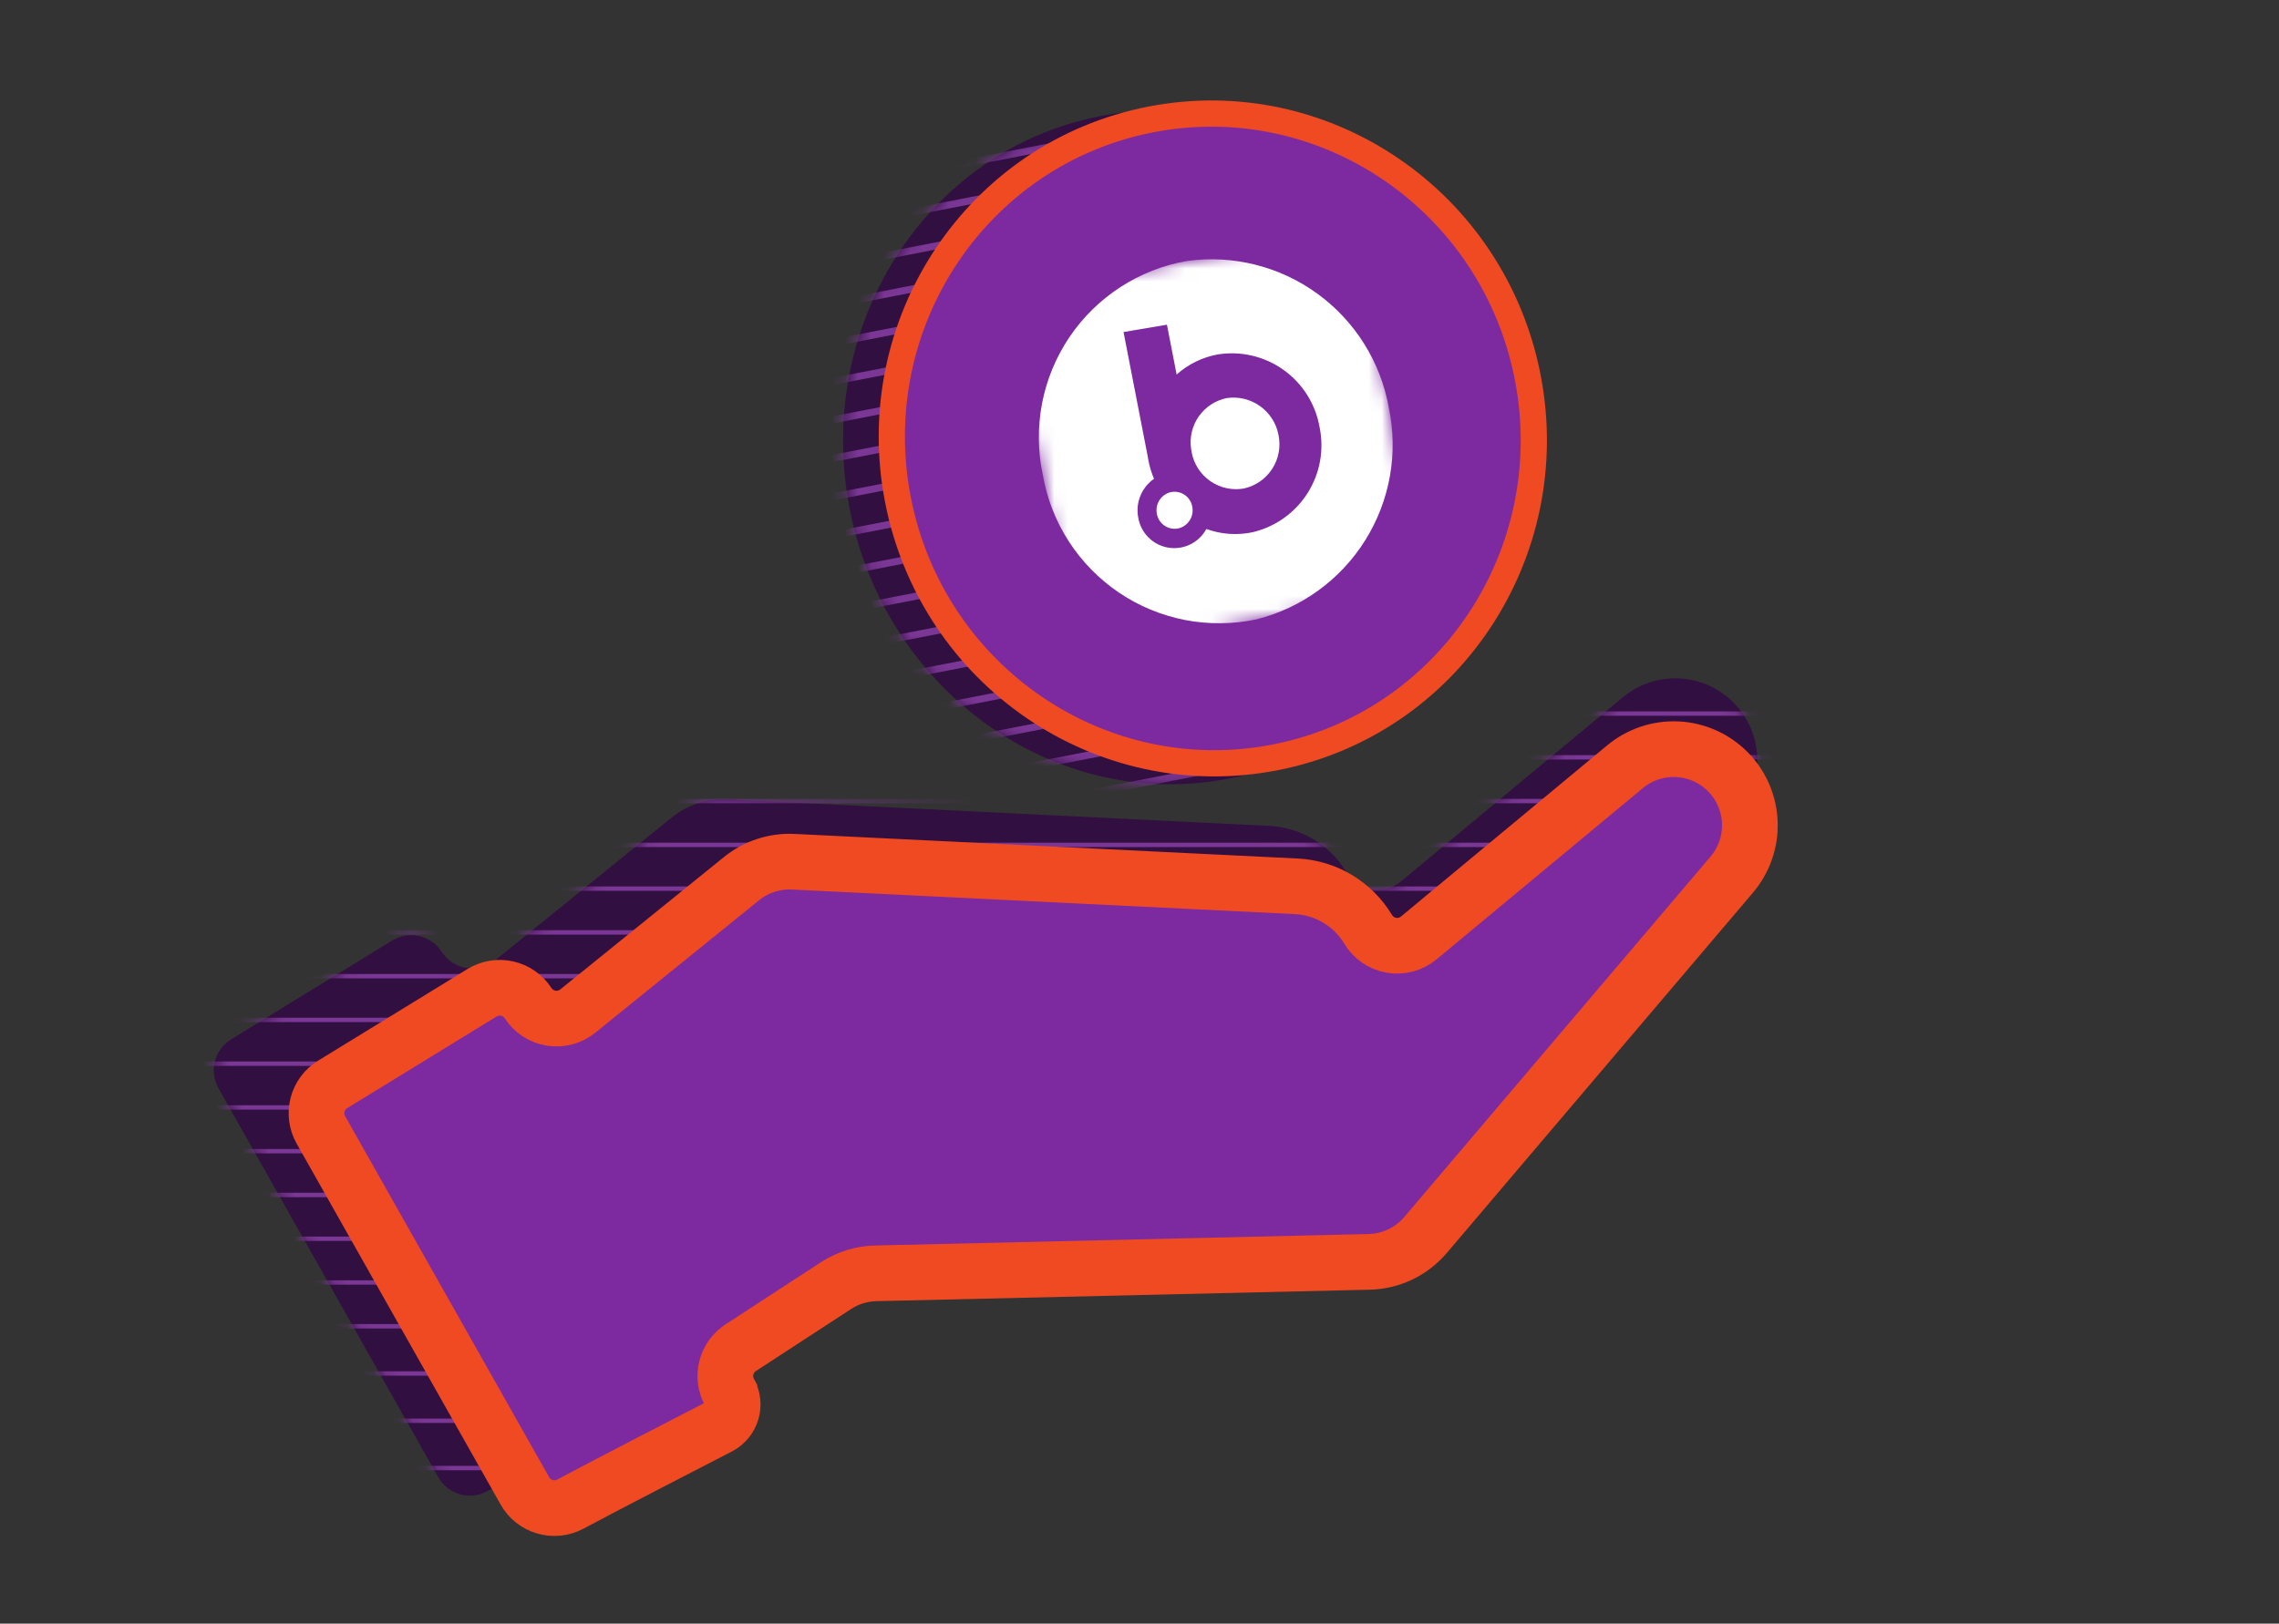
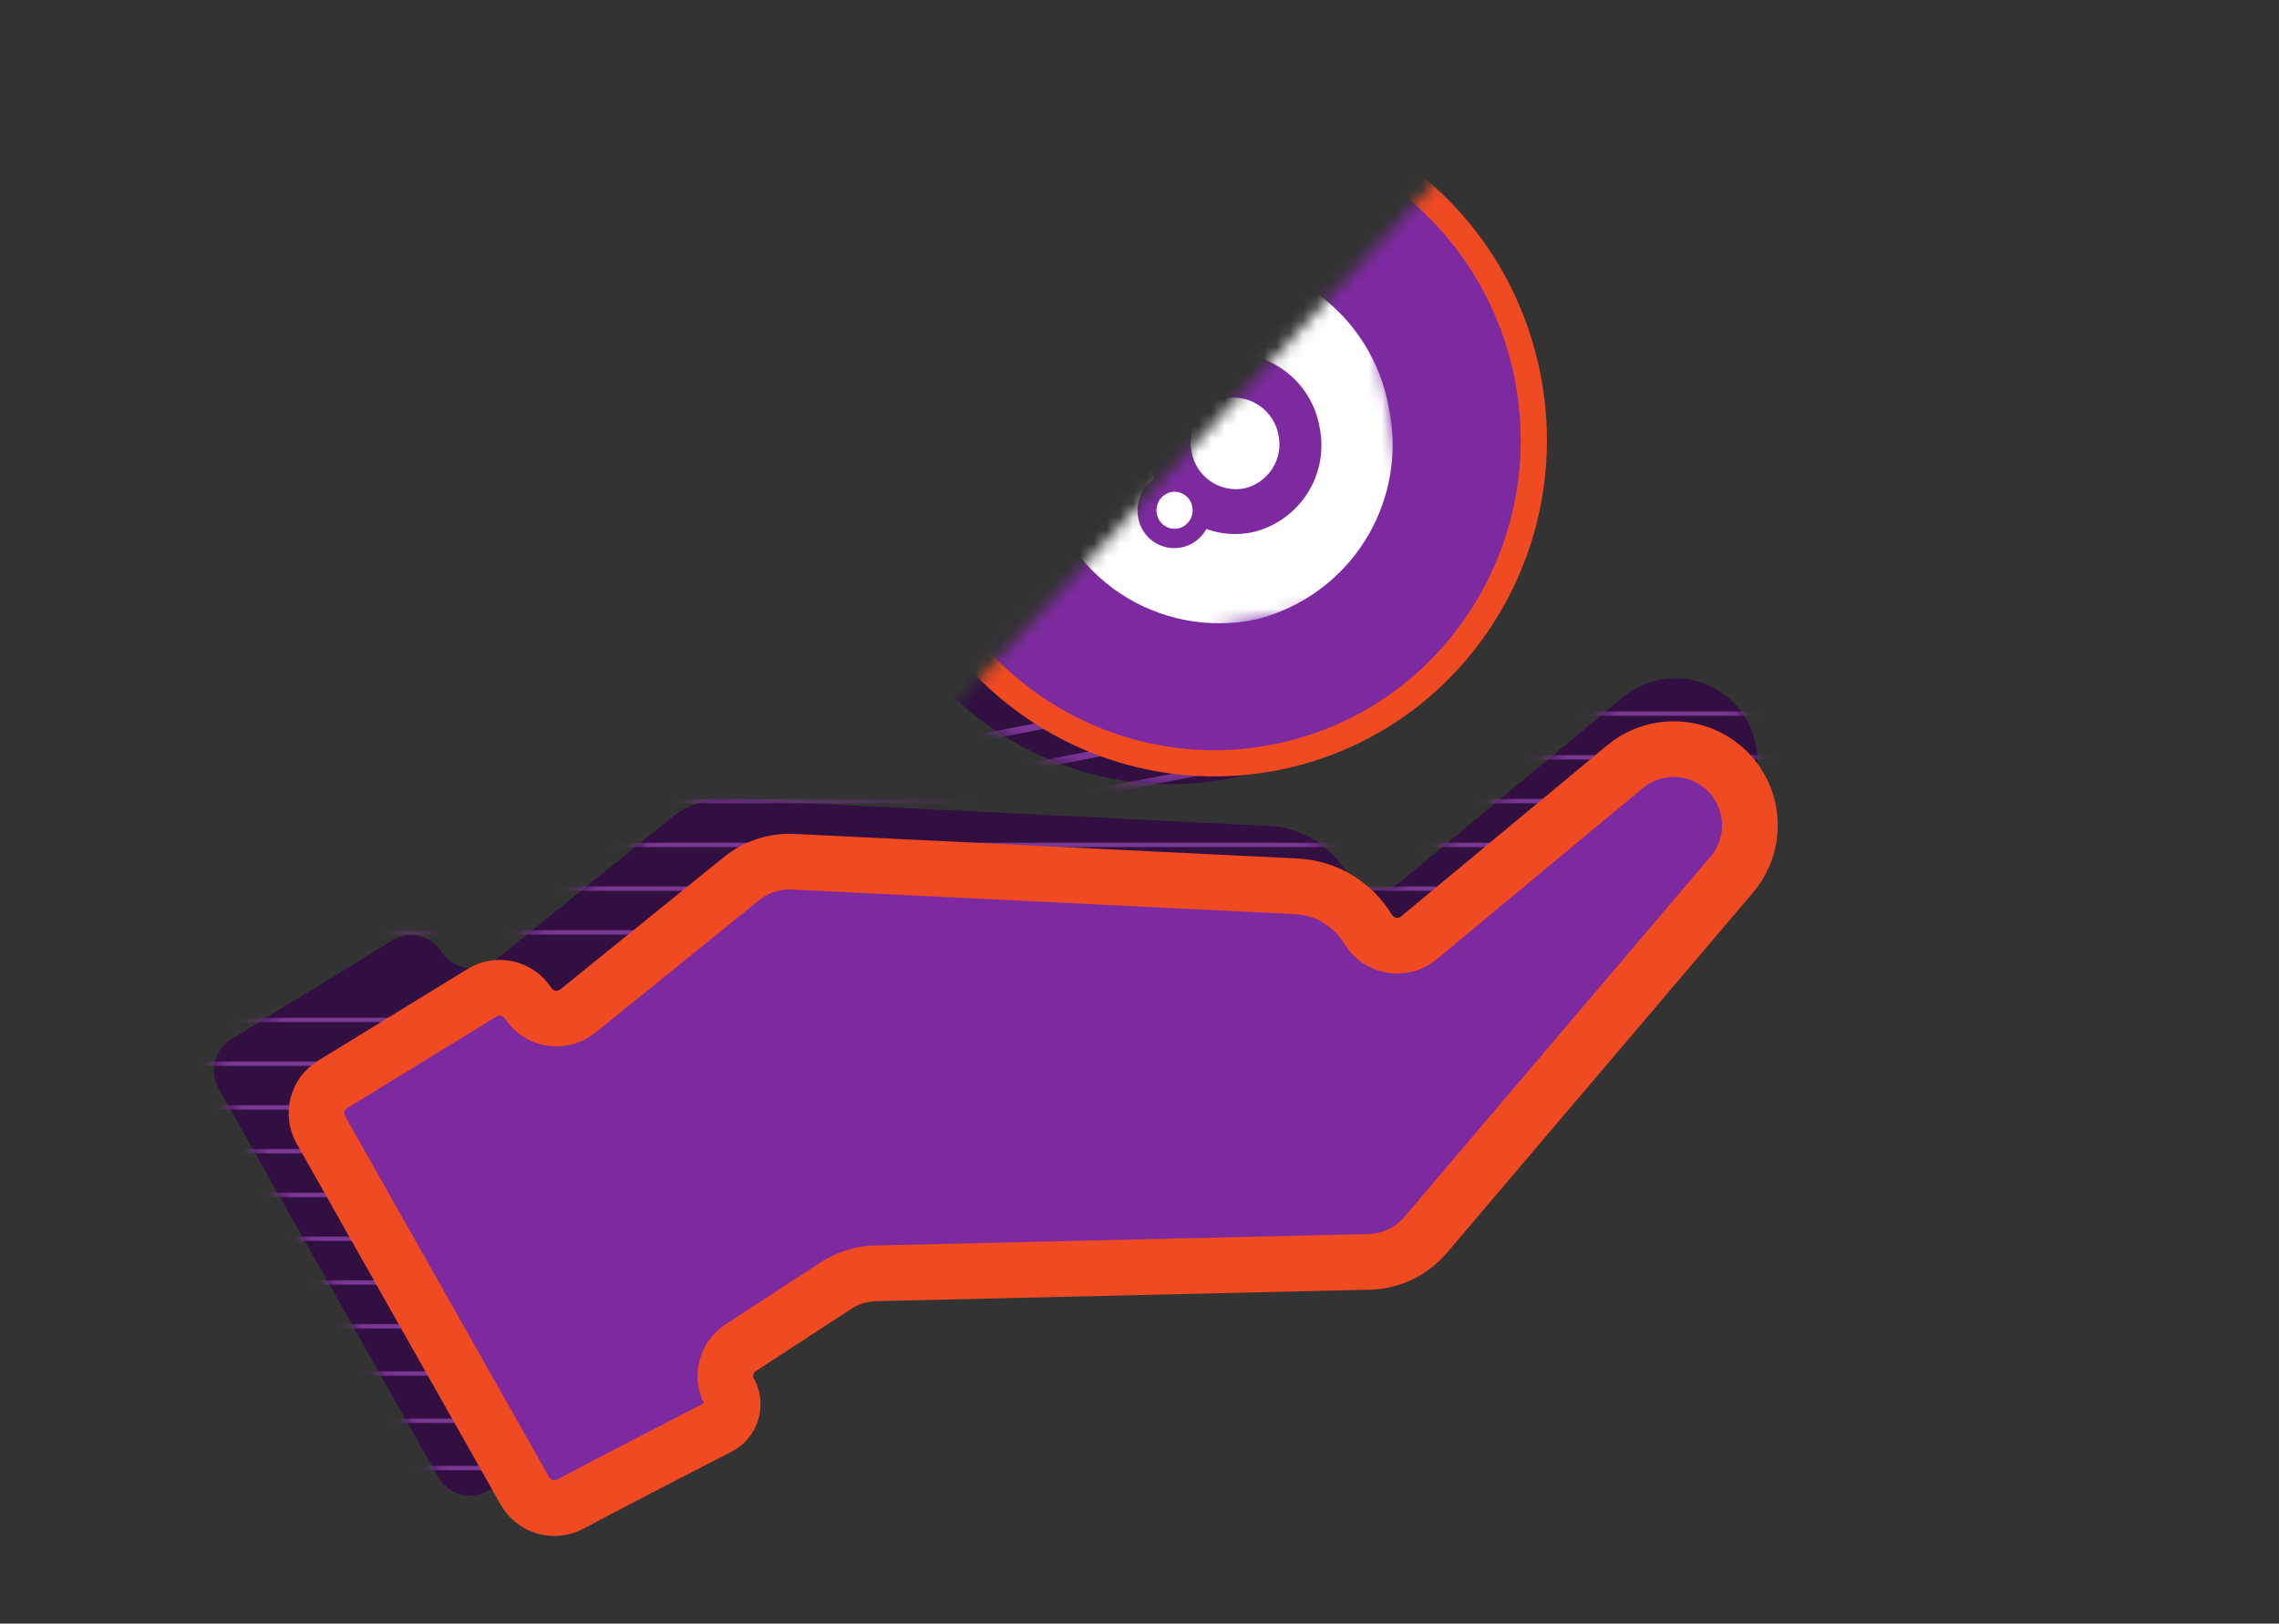
<svg xmlns="http://www.w3.org/2000/svg" width="174" height="124" viewBox="0 0 174 124" fill="none">
  <rect x="0" y="0" width="174" height="124" fill="#333333" stroke="none" />
  <g clip-path="url(#clip0_2_180)">
    <mask id="mask0_2_180" style="mask-type:luminance" maskUnits="userSpaceOnUse" x="49" y="-1" width="84" height="70">
-       <path d="M122.343 -0.014L49.428 14.168L59.923 68.128L132.839 53.946L122.343 -0.014Z" fill="white" />
+       <path d="M122.343 -0.014L59.923 68.128L132.839 53.946L122.343 -0.014Z" fill="white" />
    </mask>
    <g mask="url(#mask0_2_180)">
      <mask id="mask1_2_180" style="mask-type:luminance" maskUnits="userSpaceOnUse" x="49" y="-1" width="84" height="70">
        <path d="M122.343 -0.014L49.428 14.168L59.923 68.128L132.839 53.946L122.343 -0.014Z" fill="white" />
      </mask>
      <g mask="url(#mask1_2_180)">
        <path d="M112.952 29.491C115.669 43.461 107.108 56.879 93.83 59.461C80.553 62.044 67.586 52.813 64.869 38.843C62.152 24.873 70.713 11.455 83.991 8.872C97.268 6.29 110.235 15.522 112.952 29.491Z" fill="#310F40" />
      </g>
      <mask id="mask2_2_180" style="mask-type:luminance" maskUnits="userSpaceOnUse" x="64" y="8" width="50" height="52">
        <path d="M64.869 38.844C67.587 52.814 80.553 62.044 93.831 59.462C107.108 56.88 115.669 43.462 112.952 29.492C110.235 15.522 97.266 6.291 83.991 8.873C70.716 11.455 62.152 24.874 64.869 38.844Z" fill="white" />
      </mask>
      <g mask="url(#mask2_2_180)">
        <path d="M49.993 17.074L122.909 2.892" stroke="#7B3795" stroke-width="0.536" stroke-miterlimit="10" />
        <path d="M50.544 19.906L123.459 5.724" stroke="#7B3795" stroke-width="0.536" stroke-miterlimit="10" />
        <path d="M51.095 22.739L124.011 8.557" stroke="#7B3795" stroke-width="0.536" stroke-miterlimit="10" />
        <path d="M51.646 25.571L124.561 11.389" stroke="#7B3795" stroke-width="0.536" stroke-miterlimit="10" />
        <path d="M52.197 28.403L125.112 14.221" stroke="#7B3795" stroke-width="0.536" stroke-miterlimit="10" />
        <path d="M52.748 31.235L125.663 17.053" stroke="#7B3795" stroke-width="0.536" stroke-miterlimit="10" />
        <path d="M53.298 34.067L126.214 19.885" stroke="#7B3795" stroke-width="0.536" stroke-miterlimit="10" />
        <path d="M53.849 36.9L126.765 22.718" stroke="#7B3795" stroke-width="0.536" stroke-miterlimit="10" />
        <path d="M54.4 39.732L127.316 25.55" stroke="#7B3795" stroke-width="0.536" stroke-miterlimit="10" />
        <path d="M54.951 42.565L127.867 28.382" stroke="#7B3795" stroke-width="0.536" stroke-miterlimit="10" />
        <path d="M55.502 45.397L128.417 31.215" stroke="#7B3795" stroke-width="0.536" stroke-miterlimit="10" />
        <path d="M56.053 48.229L128.968 34.047" stroke="#7B3795" stroke-width="0.536" stroke-miterlimit="10" />
        <path d="M56.604 51.062L129.519 36.88" stroke="#7B3795" stroke-width="0.536" stroke-miterlimit="10" />
        <path d="M57.155 53.894L130.07 39.712" stroke="#7B3795" stroke-width="0.536" stroke-miterlimit="10" />
-         <path d="M57.706 56.726L130.621 42.544" stroke="#7B3795" stroke-width="0.536" stroke-miterlimit="10" />
        <path d="M58.256 59.558L131.172 45.376" stroke="#7B3795" stroke-width="0.536" stroke-miterlimit="10" />
        <path d="M58.807 62.391L131.723 48.209" stroke="#7B3795" stroke-width="0.536" stroke-miterlimit="10" />
        <path d="M59.358 65.223L132.274 51.041" stroke="#7B3795" stroke-width="0.536" stroke-miterlimit="10" />
      </g>
      <mask id="mask3_2_180" style="mask-type:luminance" maskUnits="userSpaceOnUse" x="49" y="-1" width="84" height="70">
        <path d="M122.343 -0.014L49.428 14.168L59.923 68.128L132.839 53.946L122.343 -0.014Z" fill="white" />
      </mask>
      <g mask="url(#mask3_2_180)">
        <path d="M117.467 28.598C118.801 35.229 117.447 42.119 113.703 47.752C109.958 53.385 104.13 57.3 97.499 58.636C90.851 59.883 83.98 58.438 78.397 54.619C72.814 50.8 68.976 44.92 67.727 38.273C66.393 31.641 67.747 24.752 71.492 19.118C75.236 13.485 81.065 9.57 87.695 8.233C94.344 6.987 101.215 8.432 106.798 12.251C112.381 16.07 116.219 21.95 117.467 28.598Z" fill="#7D2AA0" />
        <path d="M97.336 57.846C110.614 55.263 119.256 42.263 116.639 28.808C114.022 15.354 101.137 6.54 87.859 9.123C74.582 11.705 65.939 24.706 68.556 38.16C71.173 51.615 84.058 60.428 97.336 57.846Z" stroke="#F04A23" stroke-width="2.001" stroke-miterlimit="10" />
        <mask id="mask4_2_180" style="mask-type:luminance" maskUnits="userSpaceOnUse" x="76" y="17" width="33" height="33">
          <path d="M103.376 17.442L76.957 22.58L82.283 49.964L108.703 44.826L103.376 17.442Z" fill="white" />
        </mask>
        <g mask="url(#mask4_2_180)">
          <path d="M89.413 37.58C89.049 37.66 88.731 37.879 88.528 38.191C88.325 38.503 88.253 38.883 88.327 39.247C88.359 39.428 88.427 39.6 88.527 39.754C88.626 39.908 88.756 40.041 88.907 40.144C89.058 40.248 89.229 40.32 89.408 40.356C89.588 40.393 89.773 40.394 89.953 40.358C90.314 40.276 90.629 40.056 90.831 39.745C91.032 39.433 91.103 39.056 91.029 38.692C90.997 38.513 90.93 38.341 90.831 38.188C90.732 38.034 90.604 37.902 90.453 37.799C90.303 37.695 90.133 37.623 89.955 37.585C89.776 37.547 89.592 37.546 89.413 37.58Z" fill="white" />
          <path d="M93.651 30.404C92.789 30.582 92.028 31.083 91.524 31.804C91.02 32.525 90.811 33.411 90.94 34.282L90.983 34.505L90.976 34.506C91.054 34.954 91.22 35.383 91.465 35.766C91.71 36.15 92.028 36.481 92.401 36.741C92.775 37.002 93.196 37.185 93.641 37.281C94.085 37.378 94.545 37.385 94.992 37.303C95.879 37.101 96.65 36.559 97.14 35.793C97.63 35.028 97.799 34.1 97.611 33.21C97.441 32.322 96.934 31.533 96.196 31.01C95.457 30.487 94.545 30.27 93.651 30.404Z" fill="white" />
          <path d="M90.621 19.931C88.809 20.248 87.08 20.928 85.537 21.93C83.994 22.932 82.67 24.234 81.642 25.76C80.615 27.286 79.907 29.004 79.559 30.81C79.212 32.616 79.232 34.474 79.62 36.272C79.934 38.085 80.612 39.815 81.611 41.359C82.61 42.903 83.911 44.23 85.435 45.26C86.959 46.289 88.676 47 90.482 47.351C92.287 47.701 94.145 47.683 95.944 47.298C99.388 46.428 102.361 44.26 104.242 41.247C106.123 38.234 106.766 34.61 106.036 31.134C105.41 27.638 103.456 24.519 100.583 22.431C97.71 20.342 94.14 19.447 90.621 19.931ZM95.642 40.645C94.463 40.897 93.237 40.812 92.104 40.399C91.828 40.91 91.4 41.321 90.879 41.577C90.359 41.832 89.771 41.919 89.199 41.824C88.626 41.73 88.098 41.459 87.687 41.05C87.276 40.641 87.003 40.113 86.906 39.541C86.795 38.983 86.85 38.404 87.063 37.876C87.277 37.347 87.639 36.893 88.107 36.567C87.916 36.112 87.772 35.639 87.678 35.154C87.656 35.042 87.635 34.932 87.621 34.82L85.781 25.358L89.095 24.797L89.835 28.604C90.727 27.806 91.823 27.272 93.001 27.064C94.759 26.791 96.554 27.217 98.001 28.251C99.448 29.286 100.433 30.846 100.744 32.598C101.112 34.34 100.785 36.157 99.832 37.66C98.878 39.164 97.375 40.234 95.642 40.645Z" fill="white" />
        </g>
      </g>
    </g>
    <mask id="mask5_2_180" style="mask-type:luminance" maskUnits="userSpaceOnUse" x="0" y="37" width="174" height="87">
      <path d="M173.347 37.661H0V123.064H173.347V37.661Z" fill="white" />
    </mask>
    <g mask="url(#mask5_2_180)">
      <path d="M37.811 73.337L51.282 62.437C52.479 61.469 53.99 60.975 55.528 61.05L96.89 63.074C98.09 63.132 99.257 63.485 100.287 64.102C101.318 64.719 102.18 65.581 102.798 66.611C103.004 66.955 103.283 67.25 103.614 67.476C103.945 67.702 104.321 67.854 104.716 67.921C105.111 67.988 105.516 67.969 105.903 67.865C106.29 67.761 106.651 67.575 106.959 67.319L123.903 53.251C125.109 52.249 126.647 51.736 128.213 51.812C129.778 51.889 131.259 52.55 132.361 53.665C133.463 54.78 134.107 56.267 134.166 57.834C134.225 59.401 133.694 60.933 132.678 62.127L107.51 91.758C106.938 92.431 106.23 92.976 105.432 93.357C104.635 93.737 103.765 93.944 102.882 93.965L62.311 94.911C61.146 94.938 60.012 95.29 59.036 95.926L51.206 101.026C50.621 101.406 50.202 101.993 50.029 102.669C49.857 103.344 49.946 104.06 50.277 104.674L50.29 104.699C50.423 104.94 50.506 105.206 50.534 105.48C50.563 105.754 50.536 106.031 50.456 106.295C50.376 106.558 50.243 106.803 50.067 107.015C49.891 107.226 49.674 107.401 49.429 107.527C46.372 109.1 40.402 112.18 37.191 113.893C36.551 114.237 35.802 114.316 35.104 114.114C34.406 113.911 33.815 113.444 33.458 112.811L16.681 83.111C16.327 82.484 16.23 81.744 16.41 81.047C16.59 80.35 17.034 79.75 17.648 79.373L29.934 71.834C30.552 71.454 31.295 71.332 32.003 71.492C32.71 71.653 33.327 72.083 33.722 72.692C33.934 73.019 34.212 73.298 34.539 73.511C34.866 73.723 35.234 73.865 35.619 73.926C36.004 73.988 36.397 73.967 36.774 73.867C37.151 73.766 37.502 73.587 37.805 73.342" fill="#310F40" />
    </g>
    <mask id="mask6_2_180" style="mask-type:luminance" maskUnits="userSpaceOnUse" x="16" y="51" width="119" height="64">
      <path d="M123.904 53.255L106.958 67.322C106.65 67.578 106.289 67.764 105.902 67.868C105.515 67.972 105.11 67.991 104.715 67.924C104.32 67.857 103.944 67.705 103.613 67.479C103.282 67.253 103.003 66.958 102.797 66.614C102.179 65.584 101.317 64.722 100.286 64.105C99.256 63.487 98.089 63.134 96.889 63.075L55.528 61.052C53.99 60.976 52.478 61.47 51.282 62.439L37.811 73.339C37.508 73.584 37.157 73.763 36.78 73.864C36.403 73.964 36.01 73.985 35.625 73.923C35.24 73.862 34.872 73.72 34.545 73.508C34.218 73.295 33.94 73.016 33.728 72.689C33.333 72.08 32.716 71.649 32.008 71.489C31.3 71.328 30.558 71.451 29.939 71.831L17.658 79.368C17.044 79.745 16.601 80.345 16.421 81.042C16.24 81.739 16.337 82.479 16.691 83.106L33.463 112.811C33.819 113.443 34.409 113.911 35.105 114.114C35.802 114.318 36.551 114.24 37.191 113.899C40.401 112.186 46.372 109.106 49.429 107.533C49.674 107.406 49.891 107.232 50.067 107.02C50.243 106.808 50.375 106.563 50.456 106.3C50.536 106.036 50.562 105.759 50.534 105.485C50.506 105.211 50.423 104.946 50.29 104.704L50.276 104.68C49.945 104.066 49.856 103.351 50.029 102.675C50.201 101.999 50.621 101.413 51.206 101.033L59.035 95.928C60.012 95.291 61.146 94.939 62.312 94.911L102.882 93.967C103.766 93.946 104.635 93.739 105.433 93.358C106.231 92.978 106.939 92.433 107.511 91.759L132.679 62.131C133.692 60.936 134.221 59.406 134.161 57.84C134.101 56.275 133.457 54.789 132.356 53.675C131.254 52.561 129.776 51.901 128.211 51.823C126.647 51.746 125.11 52.257 123.904 53.257" fill="white" />
    </mask>
    <g mask="url(#mask6_2_180)">
      <path d="M0 54.496H173.347" stroke="#7B3795" stroke-width="0.335" stroke-miterlimit="10" />
      <path d="M0 57.838H173.347" stroke="#7B3795" stroke-width="0.335" stroke-miterlimit="10" />
      <path d="M0 61.18H173.347" stroke="#7B3795" stroke-width="0.335" stroke-miterlimit="10" />
      <path d="M0 64.523H173.347" stroke="#7B3795" stroke-width="0.335" stroke-miterlimit="10" />
      <path d="M0 67.865H173.347" stroke="#7B3795" stroke-width="0.335" stroke-miterlimit="10" />
      <path d="M0 71.208H173.347" stroke="#7B3795" stroke-width="0.335" stroke-miterlimit="10" />
-       <path d="M0 74.55H173.347" stroke="#7B3795" stroke-width="0.335" stroke-miterlimit="10" />
      <path d="M0 77.892H173.347" stroke="#7B3795" stroke-width="0.335" stroke-miterlimit="10" />
      <path d="M0 81.235H173.347" stroke="#7B3795" stroke-width="0.335" stroke-miterlimit="10" />
      <path d="M0 84.577H173.347" stroke="#7B3795" stroke-width="0.335" stroke-miterlimit="10" />
      <path d="M0 87.919H173.347" stroke="#7B3795" stroke-width="0.335" stroke-miterlimit="10" />
      <path d="M0 91.262H173.347" stroke="#7B3795" stroke-width="0.335" stroke-miterlimit="10" />
      <path d="M0 94.604H173.347" stroke="#7B3795" stroke-width="0.335" stroke-miterlimit="10" />
      <path d="M0 97.946H173.347" stroke="#7B3795" stroke-width="0.335" stroke-miterlimit="10" />
      <path d="M0 101.289H173.347" stroke="#7B3795" stroke-width="0.335" stroke-miterlimit="10" />
      <path d="M0 104.897H173.347" stroke="#7B3795" stroke-width="0.335" stroke-miterlimit="10" />
      <path d="M0 108.506H173.347" stroke="#7B3795" stroke-width="0.335" stroke-miterlimit="10" />
      <path d="M0 112.115H173.347" stroke="#7B3795" stroke-width="0.335" stroke-miterlimit="10" />
    </g>
    <mask id="mask7_2_180" style="mask-type:luminance" maskUnits="userSpaceOnUse" x="0" y="37" width="174" height="87">
      <path d="M173.347 37.661H0V123.064H173.347V37.661Z" fill="white" />
    </mask>
    <g mask="url(#mask7_2_180)">
      <path d="M44.112 77.217L56.621 67.098C57.733 66.199 59.136 65.741 60.564 65.811L98.971 67.689C100.085 67.743 101.168 68.072 102.125 68.645C103.082 69.218 103.883 70.018 104.457 70.974C104.649 71.293 104.907 71.567 105.214 71.777C105.522 71.987 105.871 72.128 106.238 72.191C106.605 72.253 106.981 72.236 107.341 72.139C107.7 72.043 108.035 71.87 108.321 71.632L124.053 58.57C125.172 57.634 126.601 57.152 128.059 57.22C129.516 57.289 130.894 57.902 131.92 58.939C132.946 59.976 133.545 61.361 133.598 62.819C133.651 64.277 133.154 65.701 132.206 66.81L108.836 94.321C108.304 94.947 107.646 95.453 106.905 95.806C106.164 96.159 105.357 96.351 104.536 96.37L66.864 97.246C65.782 97.271 64.729 97.597 63.823 98.188L56.553 102.927C56.01 103.28 55.62 103.825 55.46 104.452C55.3 105.079 55.382 105.744 55.69 106.314C55.69 106.322 55.698 106.329 55.702 106.337C55.825 106.561 55.902 106.808 55.928 107.062C55.955 107.317 55.93 107.574 55.855 107.819C55.781 108.063 55.658 108.291 55.494 108.487C55.331 108.684 55.129 108.845 54.902 108.963C52.064 110.423 46.52 113.283 43.539 114.874C42.944 115.191 42.249 115.263 41.602 115.074C40.955 114.885 40.408 114.451 40.077 113.864L24.497 86.288C24.169 85.706 24.079 85.018 24.247 84.371C24.414 83.724 24.827 83.166 25.397 82.817L36.806 75.817C37.381 75.465 38.071 75.351 38.728 75.501C39.385 75.65 39.958 76.051 40.324 76.617C40.521 76.921 40.78 77.179 41.083 77.376C41.387 77.573 41.728 77.704 42.086 77.761C42.443 77.818 42.809 77.799 43.158 77.705C43.508 77.611 43.834 77.445 44.115 77.217" fill="#7D2AA0" />
      <path d="M44.112 77.217L56.621 67.098C57.733 66.199 59.136 65.741 60.564 65.811L98.971 67.689C100.085 67.743 101.168 68.072 102.125 68.645C103.082 69.218 103.883 70.018 104.457 70.974C104.649 71.293 104.907 71.567 105.214 71.777C105.522 71.987 105.871 72.128 106.238 72.191C106.605 72.253 106.981 72.236 107.341 72.139C107.7 72.043 108.035 71.87 108.321 71.632L124.053 58.57C125.172 57.634 126.601 57.152 128.059 57.22C129.516 57.289 130.894 57.902 131.92 58.939C132.946 59.976 133.545 61.361 133.598 62.819C133.651 64.277 133.154 65.701 132.206 66.81L108.836 94.321C108.304 94.947 107.646 95.453 106.905 95.806C106.164 96.159 105.357 96.351 104.536 96.37L66.864 97.246C65.782 97.271 64.729 97.597 63.823 98.188L56.553 102.927C56.01 103.28 55.62 103.825 55.46 104.452C55.3 105.079 55.382 105.744 55.69 106.314C55.69 106.322 55.698 106.329 55.702 106.337C55.825 106.561 55.902 106.808 55.928 107.062C55.955 107.317 55.93 107.574 55.855 107.819C55.781 108.063 55.658 108.291 55.494 108.487C55.331 108.684 55.129 108.845 54.902 108.963C52.064 110.423 46.52 113.283 43.539 114.874C42.944 115.191 42.249 115.263 41.602 115.074C40.955 114.885 40.408 114.451 40.077 113.864L24.497 86.288C24.169 85.706 24.079 85.018 24.247 84.371C24.414 83.724 24.827 83.166 25.397 82.817L36.806 75.817C37.381 75.465 38.071 75.351 38.728 75.501C39.385 75.65 39.958 76.051 40.324 76.617C40.521 76.92 40.78 77.178 41.083 77.375C41.386 77.572 41.727 77.703 42.085 77.76C42.442 77.816 42.807 77.797 43.156 77.704C43.505 77.61 43.831 77.444 44.112 77.217Z" stroke="#F04A23" stroke-width="4.252" stroke-miterlimit="10" />
    </g>
  </g>
  <defs>
    <clipPath id="clip0_2_180">
      <rect width="173.347" height="123.064" fill="white" />
    </clipPath>
  </defs>
</svg>